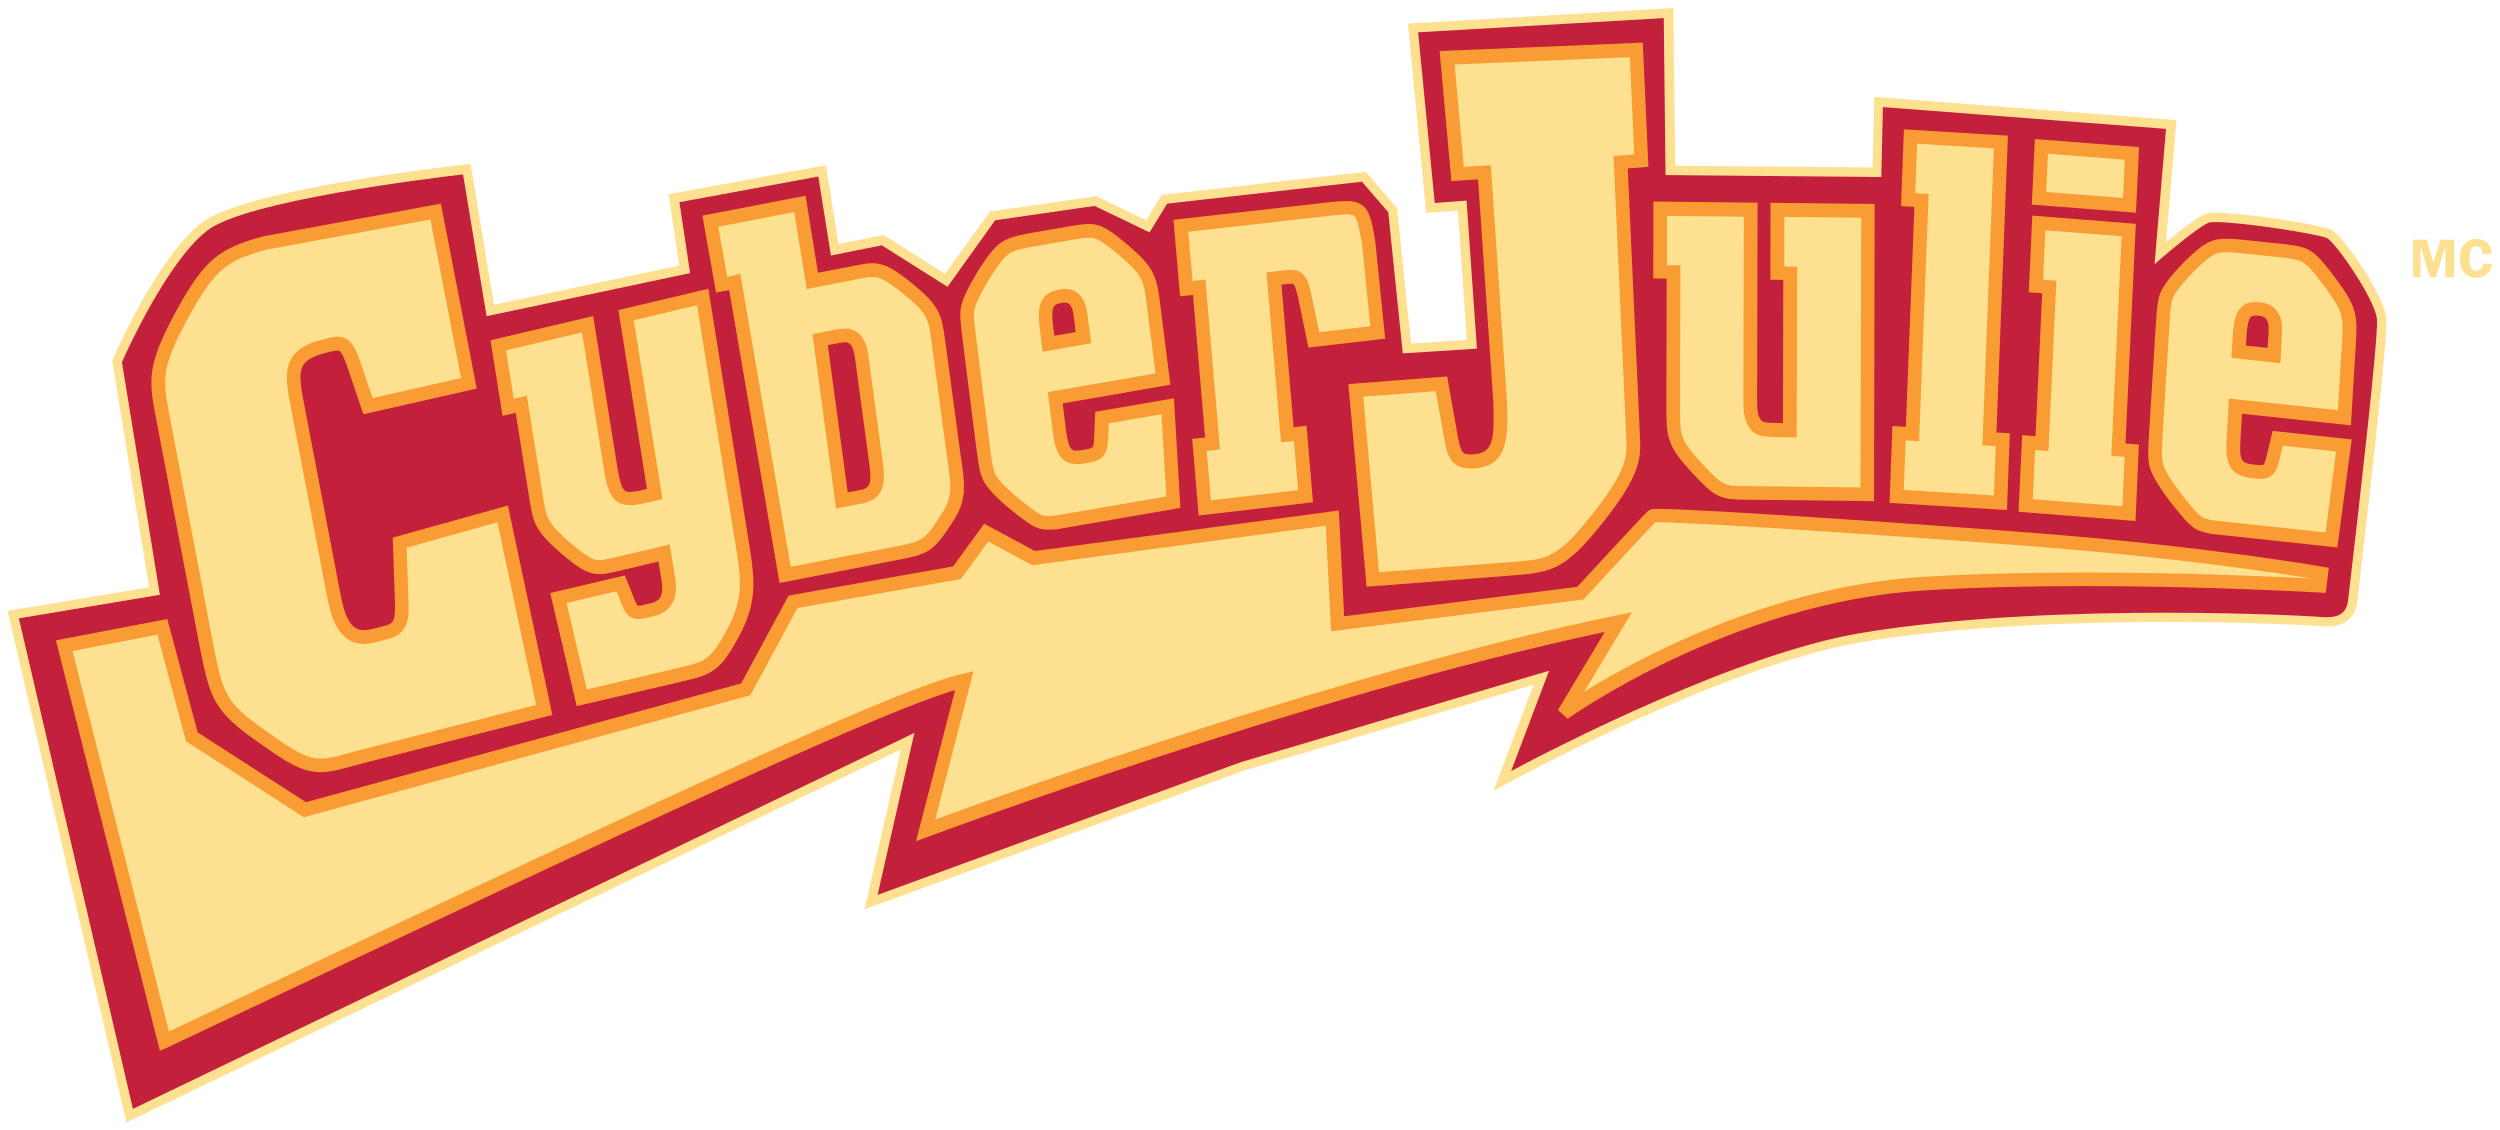
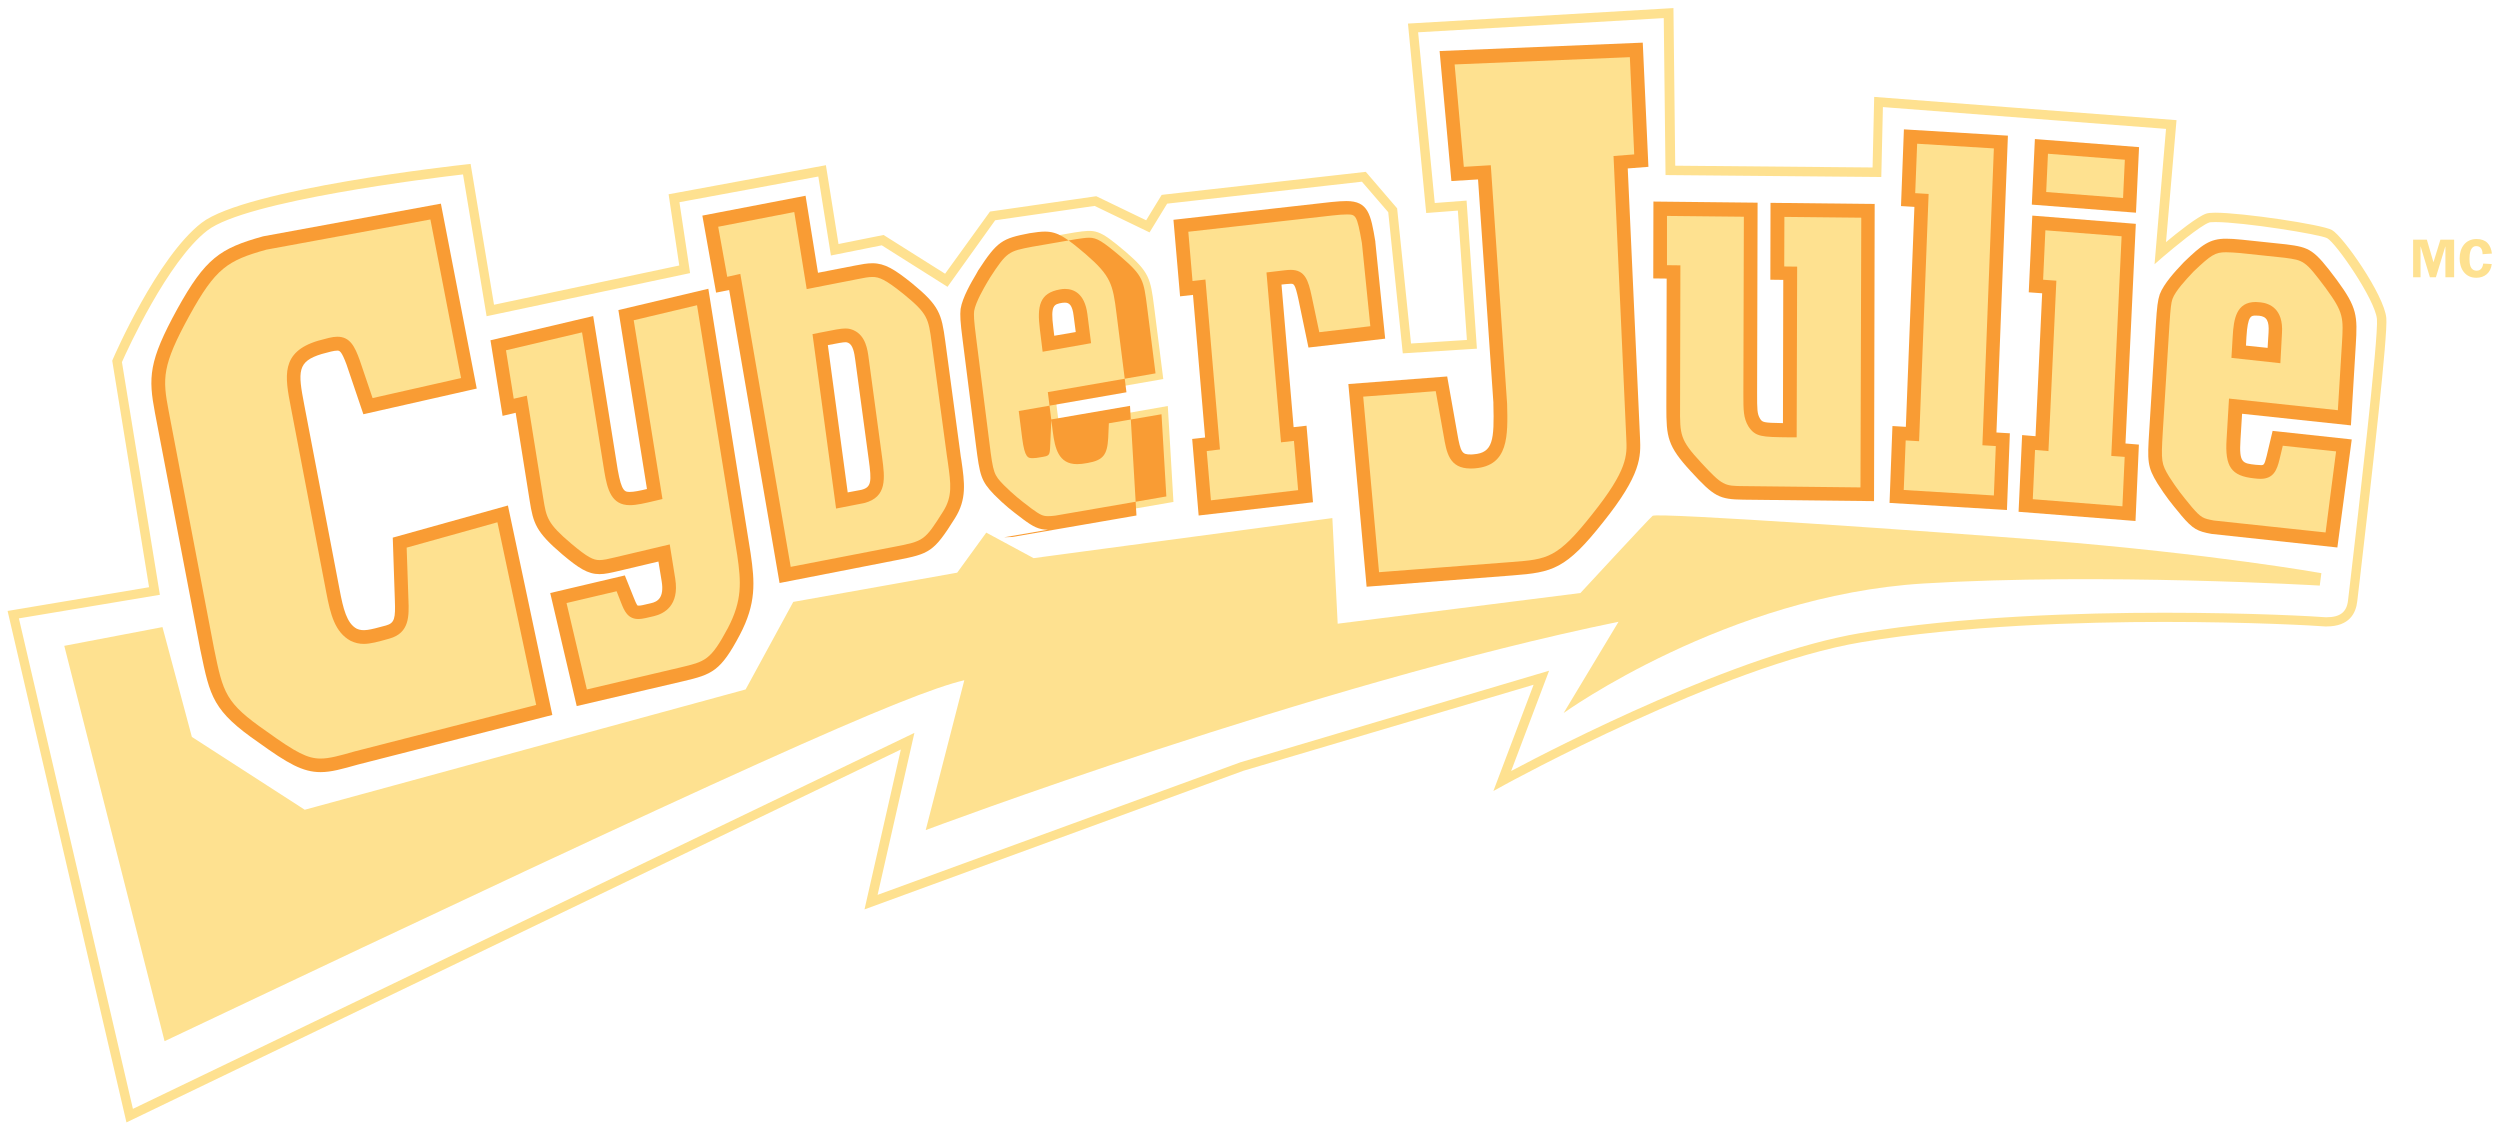
<svg xmlns="http://www.w3.org/2000/svg" viewBox="0 0 1548 700" preserveAspectRatio="xMidYMid meet" width="1548" height="700">
  <style>.st1{fill:#fee190}.st2{fill:#f99c34}</style>
-   <path d="M72.5 223.8L95.6 366 8.2 380.6l72.1 310.2L562 459l-22.7 99.7 229.7-84 185.3-55-24.2 63.9s134.2-74 222.2-88.7c115.3-19.2 273.3-10.9 287.4-9.8 11.9.3 16.2-5.6 17-12.9 1.8-16.1 19.2-161.8 17.9-174.9-1.3-13.1-26.2-48.9-32.2-52.3-6.1-3.4-68.3-12.5-75.5-9.9-7.2 2.5-29.3 21.6-29.3 21.6l6.8-79.6-181.2-13.9-1 43.5-127.9-1.2-1.1-97.4-158.4 9.2 10.8 111.5 19.6-1.5 6 85.9-40.3 2.5-8.8-85.5-17.8-20.7-123.5 14-10.3 16.7-32.4-15.7-63.7 9.2-28.6 40-39.4-24.9-29.7 5.9-7.8-48.9-91.7 16.9 6.6 44-120.3 25.5-14.6-87.5s-135.5 14.8-162.5 35.6c-26.9 21-53.9 83.5-53.9 83.5z" fill="#c3203b" />
  <path class="st1" d="M78.3 695L4.7 378.3l87.6-14.7-22.8-140.2.3-.8c1.1-2.6 27.6-63.4 55-84.6 27.3-21.1 158.4-35.6 163.9-36.2l2.7-.3 14.5 87.2 114.7-24.3-6.6-44.1 97.4-18 7.8 48.8 27.9-5.6 38.1 24L613 131l65.8-9.5 30.9 14.9 9.6-15.7 1.4-.2 125-14.1 19.4 22.6 8.6 83.7 34.6-2.2-5.6-80.1-19.6 1.5-11.3-117.3L1036.2 5l1.1 97.6 122.2 1.1 1-43.7 187.2 14.4-6.5 75.5c7.2-6 19.4-15.7 24.8-17.6 1.2-.4 3-.6 5.7-.6 16.8 0 66 7.3 72.2 10.7 6.9 3.8 32.4 40.2 33.7 54.5 1 10.2-8.2 91.4-16.3 161-.8 7-1.4 12.1-1.7 14.5-.8 7.1-4.7 15.5-19 15.5h-.9c-5.8-.5-45.8-2.8-99.6-2.8-51.2 0-125.3 2.2-187.2 12.5-86.5 14.4-220 87.7-221.3 88.4l-6.9 3.8 24.9-65.8-179.8 53.3-234.5 85.8 22.5-99L78.3 695zM11.7 382.9l70.6 303.7 483.9-232.8-22.8 100.3L768.1 472l191.1-56.7-23.5 62.1c28.6-15.2 140.2-72.6 216.3-85.4 62.3-10.4 136.7-12.6 188.1-12.6 54 0 94.3 2.3 99.9 2.8h.6c8.4 0 12.5-3.2 13.3-10.4.3-2.4.9-7.4 1.7-14.5 4.3-36.8 17.3-148.9 16.2-159.8-1.2-12.1-25.2-46.9-30.8-50-4.3-2.4-52-10-69.3-10-2.9 0-3.7.2-3.8.3-5.5 1.9-22.3 15.9-28.4 21.1l-5.4 4.7 7.1-83.8-175.3-13.5-1 43.3-133.6-1.2-1.1-97.2L878.1 20l10.3 105.7 19.7-1.5 6.4 91.7-45.9 2.9-9-87.4-16.3-18.9-120.6 13.6-10.9 17.8-34-16.4-61.6 8.9-29.5 41.2-40.7-25.7-31.5 6.3-7.8-48.9-86 15.9 6.6 43.9-126 26.7-14.6-87.8c-19.2 2.2-134.4 16.2-158.3 34.7-24.6 19-49.7 74.3-52.9 81.5L99 368.3l-87.3 14.6z" />
  <path class="st1" d="M461.7 426.9l-273 74.5-69.9-45.1-18.2-68-60.8 11.6 62.1 244.8c357.1-169.3 459.2-215 495.2-223.5L573.2 514s240.7-90.4 429-129l-34 56.5s101.1-72.8 222.9-80.2c110.2-6.7 245.3 1.3 245.3 1.3l1-7.7s-67.2-12-172-20.4c-67.9-5.4-239.5-17.3-242.1-15.1-2.6 2.2-44.7 47.8-44.7 47.8l-150.3 19-3.3-65.4-185 24.8-29.3-15.8-18 24.8-101.5 18.1-29.5 54.2z" />
-   <path class="st2" d="M99 650.6L34.6 396.5l69-13.2 18.8 70.2 67 43.2 269.5-73.5 29.4-54.4 101.9-18.1 19.2-26.4 31.4 16.9L829 316.1l3.3 65.5 144.3-18.2c8.9-9.7 41.4-44.9 44-47.1 1.4-1.1 2.9-1.2 6.5-1.2 25.5 0 173.7 10.2 238.6 15.4 103.8 8.3 171.7 20.3 172.4 20.4l3.9.7-1.9 15.5-3.9-.2c-.7 0-68-4-145.2-4-37 0-70.5.9-99.6 2.7-119.2 7.3-219.7 78.7-220.7 79.5l-6-5.5 29-48.3c-184.4 39.1-416.6 126-419 126.8l-7.5 2.8 24.2-93.6c-42.5 12.6-159.7 65.9-487.7 221.3l-4.7 2zM44.9 403.1l59.7 235.6c348.6-165.1 454.5-212.8 491.5-221.5l6.7-1.6-23.7 91.8c42.3-15.5 254.2-92 422.1-126.4l9.3-1.9-29.5 49.1c33.1-20.4 115.6-65.3 209.7-71 29.2-1.8 62.9-2.7 100.1-2.7 65 0 123 2.8 140.4 3.7-17.8-2.9-79.4-12.5-166.3-19.4-64.7-5.2-212.6-15.4-237.9-15.4h-2c-4.9 4.9-28.6 30.5-43.5 46.7l-1 1.1-156.3 19.7-3.3-65.4L639.2 350l-27.3-14.7-16.9 23.2-101.2 18-29.2 54-1.7.5-274.8 75-72.9-47-17.7-66-52.6 10.1z" />
  <path class="st1" d="M227.8 251.5l-9.2-27.1c-5-13.7-7.3-13-20.6-9.3-19.6 6-17.5 17.1-13.8 36.4L206.1 366c2.3 12.1 4.7 22.7 12.8 27.1 5.7 2.6 9.9 1.5 21.2-1.7 9.1-2.5 9-9.6 8.6-19.8l-1.2-35.5 63.7-17.8L337 439.6l-116.4 29.7c-25 7-28.8 8.1-58-13-27.2-18.8-28.5-26-34.4-54.5l-28.1-146.7c-4.1-21.5-3.8-30.5 13.4-61.7 16.9-30.7 25.3-35.9 50.4-42.9L269.8 131l20.6 106.3-62.6 14.2z" />
  <path class="st2" d="M198.5 478.1c-11.1 0-20.4-5.4-38.3-18.3-28.4-19.6-30.1-28.2-36-56.7l-.1-.4L96 255.9c-4.2-22.2-4.1-32 13.8-64.6 17.4-31.4 26.4-37.5 52.9-44.9l.4-.1L273 126.1l22.2 114.5-70.2 15.9-10.4-30.7c-3.2-8.7-4.4-8.7-5.8-8.7-2 0-5.2.9-9.6 2.1-15.2 4.6-14.8 10.8-10.8 31.5l21.9 114.5c2.2 11.6 4.4 20.8 10.6 24.1 4 1.8 7.8.8 18.1-2 5.4-1.5 5.9-4.5 5.5-15.6l-1.3-38.8 71.3-19.9L342 442.7l-120.3 30.7c-10 2.8-16.6 4.7-23.2 4.7zm-33.6-323.5c-24 6.7-31.4 11.4-47.6 40.8-17.1 31.1-16.7 38.9-12.9 58.9l28.1 147.1c5.7 27.9 6.9 33.7 32.6 51.5 18.3 13.2 25.4 16.8 33.4 16.8 5.4 0 11.6-1.7 21-4.4L332 436.5l-24-113.1-56.2 15.7 1.1 32.2c.4 10.1.7 20.6-11.7 24.1-7.4 2.1-11.9 3.3-16 3.3-2.8 0-5.4-.6-8.1-1.9-9.7-5.3-12.5-16.3-15.1-30.1l-21.9-114.5c-3.7-19.1-6.5-34.2 16.8-41.2 5.2-1.4 8.8-2.5 12-2.5 7.9 0 10.8 6.2 13.8 14.4l8 23.6 54.8-12.4-19-98.2-101.6 18.7z" />
  <path class="st1" d="M435.1 183.8l25.5 159.4c2.5 17.1 3.3 29.4-6.2 47.7-11.5 21.7-16 22.7-32.2 26.6l-61.9 14.6-14.5-61.8 38.5-9.1 4.1 10.3c2.7 6.7 3.8 8.7 10.4 7.2l5.2-1.2c9.7-2.3 11.1-10.3 9.9-18.4l-2.7-16.7-29.4 6.9c-12.8 3-15.5 3.7-30.9-9.4-16-13.5-16.8-18.2-18.8-30.6l-9.4-59.1-8.1 1.9-6.1-38.4 55.3-13.1 14.5 90.7c3.5 20.1 7.4 19.1 27.1 14.5L387.6 195l47.5-11.2z" />
  <path class="st2" d="M357.1 437.2l-16.4-70 46.2-10.9 5.5 13.7c.6 1.5 1.8 4.6 2.5 5 0 0 1.3.1 3-.3l5.2-1.2c4-.9 8.3-3.3 6.6-13.6l-2-12.2-24.9 5.9c-4.7 1.1-8.2 1.9-11.6 1.9-7.3 0-13-3.8-23-12.2-16.4-13.9-18-19.3-20.2-33.1l-8.7-54.6-8.1 1.9-7.5-46.8 63.6-15 15.2 95.2c2.4 13.7 4.5 13.7 7.5 13.7 2.5 0 6-.7 10.6-1.8L382.9 192l55.7-13.2 26.2 163.9c2.6 17.8 3.5 31-6.7 50.4-11.9 22.5-17.1 24.5-35 28.7l-66 15.4zm-6.3-63.8l12.6 53.5 57.8-13.6c15.6-3.7 18.8-4.4 29.5-24.4 9-17.2 8.2-28.5 5.8-45.1L431.6 189l-39.2 9.3L410.2 309l-3.8.9c-7.1 1.7-12.2 2.9-16.4 2.9-11.3 0-13.9-9.4-15.8-20.8l-13.8-86.2-47.1 11.1 4.8 30 8.1-1.9 10.2 63.6c1.9 11.9 2.5 15.5 17.3 28 10.3 8.7 13.8 10.2 17.5 10.2 2.5 0 5.5-.7 9.7-1.7l33.8-8 3.4 21.2c2.7 16.8-7 21.7-13.1 23.2l-5.2 1.2c-1.8.4-3.2.6-4.5.6-6.7 0-8.8-5.2-10.8-10.3l-2.7-6.9-31 7.3z" />
  <path class="st1" d="M495.2 126.1l7.7 47.7 27.4-5.3c12.4-2.4 15.3-3 31.6 10.1 16.4 13.4 17 17.5 19.1 33.1l9.3 69.1c2.3 16.8 4.6 26.2-2.7 37.8-12.4 19.8-14 20.3-33.3 24L486.1 356l-31.2-181.4-8.2 1.6-7.1-39.3 55.6-10.8zm26.1 183.8l12.9-2.5c10.7-2.7 9.6-11.1 7.9-23.6l-8.3-61.3c-.8-5.6-1.9-11.8-6.8-14-3.1-1.3-3.9-1.1-19.2 1.8l13.5 99.6z" />
  <path class="st2" d="M482.7 361l-31.2-181.4-8.1 1.6-8.5-47.7 63.9-12.3 7.7 47.7 23.1-4.5c4.1-.8 7.4-1.4 10.6-1.4 7.7 0 13.8 3.8 24.5 12.4 17 13.9 18.3 18.9 20.6 35.8l9.3 69.1c.2 1.6.4 3.2.7 4.7 2 14 3.4 24.1-4 35.9-13.1 20.9-15.7 22-36 25.9L482.7 361zm-24.3-191.4L489.6 351l64-12.4c18.6-3.6 18.9-3.7 30.5-22.1 5.7-9.2 4.7-16.7 2.8-30.3-.2-1.5-.4-3.1-.7-4.8l-9.3-69.1c-2-15.2-2.4-18-17.5-30.3-11.2-9-15-10.5-19.2-10.5-2.4 0-5.1.5-9 1.3l-31.7 6.2-7.7-47.7-47.1 9.1 5.6 31 8.1-1.8zm59.3 145.3l-14.6-108 3.9-.8c10-2 13.8-2.7 16.5-2.7 2.3 0 3.7.5 5.1 1.1 7.5 3.4 8.6 12.1 9.3 17.4l8.3 61.3c1.7 12.7 3.3 24.6-11.1 28.3l-17.4 3.4zm-5.1-101.2l12.3 91.2 8.5-1.6c6.2-1.6 6.4-5 4.5-18.9l-8.3-61.4c-.6-4.7-1.5-9.4-4.3-10.7-.8-.3-1.1-.4-1.7-.4-1.6 0-4.8.6-11 1.8z" />
  <path class="st1" d="M723.1 251.4l3.5 59.4-72.8 12.6c-8 .7-9.9.4-17.6-5.2-6.9-5.2-10.7-8-17.5-14.8-7.1-7.4-7.7-9.5-10.1-28.3l-8.3-65.6c-1.4-10.9-1.6-14.4-1.2-17.7 1.2-7.6 9.1-19.8 10.2-21.9 11.5-17.6 13.3-18.3 29.1-21.3l27.2-4.7c13-1.9 14.6-2.2 31.5 12.1 14.5 12.5 15.3 16.5 17.5 33.7l5.7 45-66.7 11.6 2.6 20.6c2 15.6 5.5 17.6 16.5 15.6 7.4-1.3 8.8-2.5 9.3-11.5l.6-12.5 40.5-7.1zm-52.3-42.3L669 195c-.4-3.4-1.7-13.4-12-11.6-9 1.6-10.9 5.7-9.1 20.1l1.2 9.4 21.7-3.8z" />
-   <path class="st2" d="M648.9 328c-5.7 0-9.2-1.9-15.3-6.4l-.9-.7c-6.5-4.9-10.4-7.9-17.1-14.6-8.2-8.5-8.9-11.9-11.3-30.7L596 210c-1.4-10.8-1.6-14.9-1.2-18.7 1.1-7.1 6.8-16.8 9.6-21.5.5-.8.9-1.5 1-1.8l.2-.4c12-18.4 14.9-19.9 31.9-23.2l27.2-4.7c3.9-.6 6.8-1 9.5-1 8.1 0 13.4 3.9 25.4 14.1 15.4 13.3 16.7 18.5 18.9 36.4l6.2 49-66.7 11.6 2.1 16.6c1.6 12.6 3.7 12.6 6.6 12.6 1.3 0 2.9-.2 5-.6 5.5-.9 5.5-.9 5.8-7.5l.7-15.9 48.7-8.4 4 67.9-76.9 13.3c-1.9 0-3.5.2-5.1.2zm-36-155.9c-.2.5-.6 1.1-1.2 2-2.3 3.9-7.6 13-8.5 18.4-.3 2.5-.2 5.5 1.2 16.5l8.3 65.6c2.3 18.4 2.7 19.4 8.9 25.8 6.3 6.2 10 9.1 16.2 13.8l.9.7c5.6 4.1 7.2 4.7 10.3 4.7 1.2 0 2.8-.1 4.3-.3l68.9-11.9-3-50.9-32.6 5.6-.4 9.1c-.6 10.6-3.2 13.8-12.8 15.5-2.6.5-4.7.7-6.5.7-11.5 0-13.7-9.9-15-20l-3.1-24.6 66.7-11.6-5.2-41c-2.1-16.4-2.4-19.3-16-31-11.8-10-15.2-12-19.9-12-2.1 0-4.6.4-8.1.9l-27.2 4.7c-14.6 2.8-15.6 3-26.2 19.3zm32.7 45.7l-1.7-13.8c-1.8-14.4-.3-22.6 12.5-24.8 1-.2 2.1-.3 3-.3 5.4 0 12.2 2.7 13.9 15.5l2.3 18.1-30 5.3zm13.8-30.4c-.5 0-1 0-1.6.1-5.2.9-7.4 1.3-5.6 15.4l.6 5 13.3-2.3-1.3-10c-.8-6.8-2.8-8.2-5.4-8.2z" />
+   <path class="st2" d="M648.9 328c-5.7 0-9.2-1.9-15.3-6.4l-.9-.7c-6.5-4.9-10.4-7.9-17.1-14.6-8.2-8.5-8.9-11.9-11.3-30.7L596 210c-1.4-10.8-1.6-14.9-1.2-18.7 1.1-7.1 6.8-16.8 9.6-21.5.5-.8.9-1.5 1-1.8l.2-.4c12-18.4 14.9-19.9 31.9-23.2c3.9-.6 6.8-1 9.5-1 8.1 0 13.4 3.9 25.4 14.1 15.4 13.3 16.7 18.5 18.9 36.4l6.2 49-66.7 11.6 2.1 16.6c1.6 12.6 3.7 12.6 6.6 12.6 1.3 0 2.9-.2 5-.6 5.5-.9 5.5-.9 5.8-7.5l.7-15.9 48.7-8.4 4 67.9-76.9 13.3c-1.9 0-3.5.2-5.1.2zm-36-155.9c-.2.5-.6 1.1-1.2 2-2.3 3.9-7.6 13-8.5 18.4-.3 2.5-.2 5.5 1.2 16.5l8.3 65.6c2.3 18.4 2.7 19.4 8.9 25.8 6.3 6.2 10 9.1 16.2 13.8l.9.7c5.6 4.1 7.2 4.7 10.3 4.7 1.2 0 2.8-.1 4.3-.3l68.9-11.9-3-50.9-32.6 5.6-.4 9.1c-.6 10.6-3.2 13.8-12.8 15.5-2.6.5-4.7.7-6.5.7-11.5 0-13.7-9.9-15-20l-3.1-24.6 66.7-11.6-5.2-41c-2.1-16.4-2.4-19.3-16-31-11.8-10-15.2-12-19.9-12-2.1 0-4.6.4-8.1.9l-27.2 4.7c-14.6 2.8-15.6 3-26.2 19.3zm32.7 45.7l-1.7-13.8c-1.8-14.4-.3-22.6 12.5-24.8 1-.2 2.1-.3 3-.3 5.4 0 12.2 2.7 13.9 15.5l2.3 18.1-30 5.3zm13.8-30.4c-.5 0-1 0-1.6.1-5.2.9-7.4 1.3-5.6 15.4l.6 5 13.3-2.3-1.3-10c-.8-6.8-2.8-8.2-5.4-8.2z" />
  <path class="st1" d="M731.1 139.8l93.6-10.5c18.1-1.8 19-.9 22.7 20.8l5.7 55.7-39.5 4.6-5.4-26c-2.7-12.7-4.4-13.8-12.4-12.8l-6.9.8 8.3 96.7 8-.9 3.3 38.9-62.4 7.3-3.3-38.9 8-.9-8.3-96.7-8 .9-3.4-39z" />
  <path class="st2" d="M742.2 319.2l-4-47.4 8-.9-7.5-88.3-8 .9-4.1-47.4 97.7-11c4-.4 6.9-.6 9.4-.6 13.6 0 15.1 8.3 17.9 25v.3l6.1 59.9-47.5 5.5-6.2-29.8c-2.1-9.7-2.9-9.7-4.7-9.7-.7 0-1.7.1-3 .2l-2.8.3 7.5 88.3 8-.9 4 47.4-70.8 8.2zm5-39.9l2.6 30.5 54-6.3-2.6-30.5-8 .9-9-105.2 11-1.3c1.7-.2 2.9-.3 4-.3 8.9 0 10.9 6.5 13 16.4l4.7 22.2 31.6-3.7-5.2-51.4c-3.1-17.8-3.8-17.8-9.5-17.8-2.1 0-4.9.2-8.5.6l-89.5 10.1 2.6 30.5 8-.9 9 105.2-8.2 1z" />
  <path class="st1" d="M1013.2 30.9l3.1 68.5-12.8 1 7.1 157.6.6 13.4c.5 11.1.9 20.9-21.9 49.5-22.5 28.5-29.7 29.5-53 31.3l-86.2 6.6-10.6-117.1 53.1-4.1 5.6 31.3c2.1 12.3 3.4 17.6 14.7 16.7 17.3-1.3 16.7-16 16.1-36.5l-9.8-142.4-16.6 1-6.5-71.9 117.1-4.9z" />
  <path class="st2" d="M846.2 363.3l-11.3-125.5 61.2-4.7 6.2 35c2.1 12.4 3.2 13.3 8.3 13.3.6 0 1.2 0 1.9-.1 12-.9 12.8-8.8 12.2-31.2v-.9l-9.5-138.1-16.5 1-7.3-80.5 125.8-5.2 3.5 76.9-12.8 1 7.6 166.8c.5 11.6 1 22.5-22.9 52.3-23 29.1-31.2 31-56 32.9l-90.4 7zm-2.1-117.7l9.8 108.7L936 348c22.3-1.7 28.3-2.2 50-29.7 21.9-27.4 21.5-36.3 21-46.7l-7.9-175 12.8-1-2.7-60.2-108.5 4.5 5.7 63.4 16.7-1 10.1 147.8c.5 19.7 1 38.3-20 39.9-.9.1-1.8.1-2.6.1-13.3 0-14.9-9.9-16.7-20.4l-4.9-27.5-44.9 3.4z" />
  <path class="st1" d="M1156.7 130.6l-.5 175.5-76.6-.8c-13.6-.1-15.7-1.1-29.6-16.1-13.6-14.7-14.1-18.8-14-37.1l.2-83.6-8.3-.1.1-39.1 56 .6-.3 113.9c0 9.8 0 13.6 2.3 17.7 3.2 4.8 5.1 4.8 22.1 5l.3-97.2-8-.1.1-39.1 56.2.5z" />
  <path class="st2" d="M1160.4 310.3l-80.8-.9c-15.1-.2-18.2-1.8-32.6-17.5-14.6-15.8-15.2-21.3-15.2-40l.2-79.4-8.3-.1.1-47.6 64.5.7-.3 118.1c0 9.9 0 12.6 1.8 15.6 1.5 2.3 1.8 2.6 14.2 2.8l.2-88.7-8-.1.1-47.6 64.5.7-.4 184zm-128.2-146.1l8.3.1-.2 87.8c-.1 17.1-.1 20.2 12.9 34.2 13.5 14.6 14.5 14.6 26.5 14.7l72.3.8.5-167-47.6-.5-.1 30.7 8 .1-.3 105.7h-4.3c-17.5-.2-21.2-.2-25.6-6.8-3.1-5.3-3.1-9.9-3.1-20l.3-109.8-47.6-.5v30.5z" />
  <path class="st1" d="M1238.9 88l-7.1 183.8 8.3.5-1.5 39.1-64.2-3.9 1.5-39.1 8.3.5 5.6-144.7-8.3-.5 1.5-39.1 55.9 3.4z" />
  <path class="st2" d="M1242.7 315.8l-72.7-4.4 1.8-47.6 8.3.5 5.3-136.2-8.3-.5 1.8-47.5 64.4 3.9-7.1 183.8 8.3.5-1.8 47.5zm-63.9-12.4l55.8 3.4 1.2-30.6-8.3-.5 7.1-183.8-47.5-2.9-1.2 30.6 8.3.5-5.9 153.1-8.3-.5-1.2 30.7z" />
  <path class="st1" d="M1318.2 142.3l-6.4 136 8.3.7-1.8 39-63.9-5 1.8-39 8.3.7 4.5-97-8.3-.6 1.8-39 55.7 4.2zm1.9-47.2l-1.5 32.1-56-4.3 1.5-32.1 56 4.3z" />
  <path class="st2" d="M1322.3 322.6l-72.4-5.7 2.2-47.5 8.3.7 4.1-88.5-8.3-.6 2.2-47.5 64.1 5.1-6.4 136 8.3.7-2.1 47.3zm-63.6-13.5l55.5 4.4 1.4-30.6-8.3-.6 6.4-136-47.2-3.7-1.4 30.6 8.2.6-4.9 105.5-8.3-.7-1.4 30.5zm63.9-177.4l-64.5-5 1.9-40.6 64.5 5-1.9 40.6zm-55.6-12.8l47.6 3.7 1.1-23.7-47.6-3.7-1.1 23.7z" />
  <path class="st1" d="M1451.3 275.7l-7.6 58.6-73.5-7.9c-7.9-1.5-9.8-2.3-16.3-10-5.7-6.9-9-10.8-14.4-19.3-5.6-9.1-5.7-11.4-4.6-30.2l4.1-66c.7-11 1.2-14.4 2.1-17.5 2.6-7 12.5-16.7 14-18.4 14.5-13.9 16.4-14 32.4-12.6l27.4 2.9c13 1.7 14.6 1.9 28.5 20.5 11.9 16.1 11.9 20.2 10.8 37.5l-2.8 45.2-67.4-7.2-1.3 20.7c-1 15.7 2.1 18.6 13.2 19.8 7.5.8 9.1 0 11.3-8.6l2.9-12 41.2 4.5zm-43.3-55.5l.9-14.1c.2-3.5.8-13.5-9.6-14.6-9-1-11.7 2.5-12.6 17l-.6 9.4 21.9 2.3z" />
  <path class="st2" d="M1447.3 339l-77.9-8.4c-8.7-1.6-11.5-2.9-18.7-11.4l-.8-1c-5.4-6.5-8.6-10.4-13.9-18.7-6.4-10.4-6.4-13.9-5.2-32.7l4.1-66c.7-10.9 1.2-14.9 2.4-18.5 2.5-6.7 9.9-14.6 13.5-18.4.6-.7 1.1-1.1 1.3-1.4l.3-.3c11.1-10.7 15.9-14.4 26-14.4 2.7 0 5.7.2 9.7.6l27.5 2.9c14.7 1.9 17.1 2.9 31.4 22.1 12.6 17.1 12.8 22.1 11.7 40.3l-3 49.7-67.4-7.2-1 16.3c-.9 14.2 1.3 14.4 9.5 15.3 1.2.1 2.3.2 3.1.2 1.8 0 2.2 0 3.6-5.6l3.7-15.6 49 5.3-8.9 66.9zm-76.5-16.7l69.2 7.4 6.5-50.2-33-3.5-2 8.4c-1.6 6.6-3.7 12.1-11.8 12.1-1.1 0-2.3-.1-4-.3-14.1-1.5-18.1-7.2-17-24.2l1.5-25.2 67.4 7.2 2.5-40.8c1-16.5 1.2-19.5-10-34.8-12.8-17.1-13.5-17.2-25.5-18.8l-27.4-2.9c-3.7-.3-6.5-.5-8.9-.5-6.6 0-9.2 1.6-20 11.9-.3.4-.8.9-1.5 1.6-2.9 3.1-9.8 10.4-11.6 15.4-.8 2.3-1.2 5.3-1.9 16.3l-4.1 66c-1.1 18.4-.9 19.7 3.9 27.7 5 7.8 8.1 11.6 13.2 17.8l.8 1c6 6.9 7 7.1 13.7 8.4zm41.2-97.4l-30.3-3.3.8-13.5c.6-10.7 2.3-21.1 14.2-21.1.9 0 1.9.1 3 .2 5.4.6 14.3 3.8 13.3 19.1l-1 18.6zm-21.3-10.9l13.4 1.4.6-9.7c.4-6.9-1.1-9.7-5.8-10.2-.8-.1-1.5-.1-2.1-.1-2.9 0-5 0-5.8 13.2l-.3 5.4z" />
  <path class="st1" d="M1508.3 171.7h-3.7l-5.7-19h-.1v19h-4.6v-23.3h8.5l4.1 14 4.3-14h8.5v23.3h-5.4v-19h-.1l-5.8 19zM1537.2 157.4c0-2.6-.9-5-3.9-5-3.8 0-4.2 5-4.2 7.9 0 3.2.4 7.3 4.5 7.3 2.6 0 3.7-2.1 4-4.4l5.3.3c-.6 5.3-4.3 8.5-9.6 8.5-6.9 0-10.3-5.6-10.3-12 0-6.5 3.5-12 10.5-12 5.9 0 8.8 3.4 9.5 9l-5.8.4z" />
</svg>